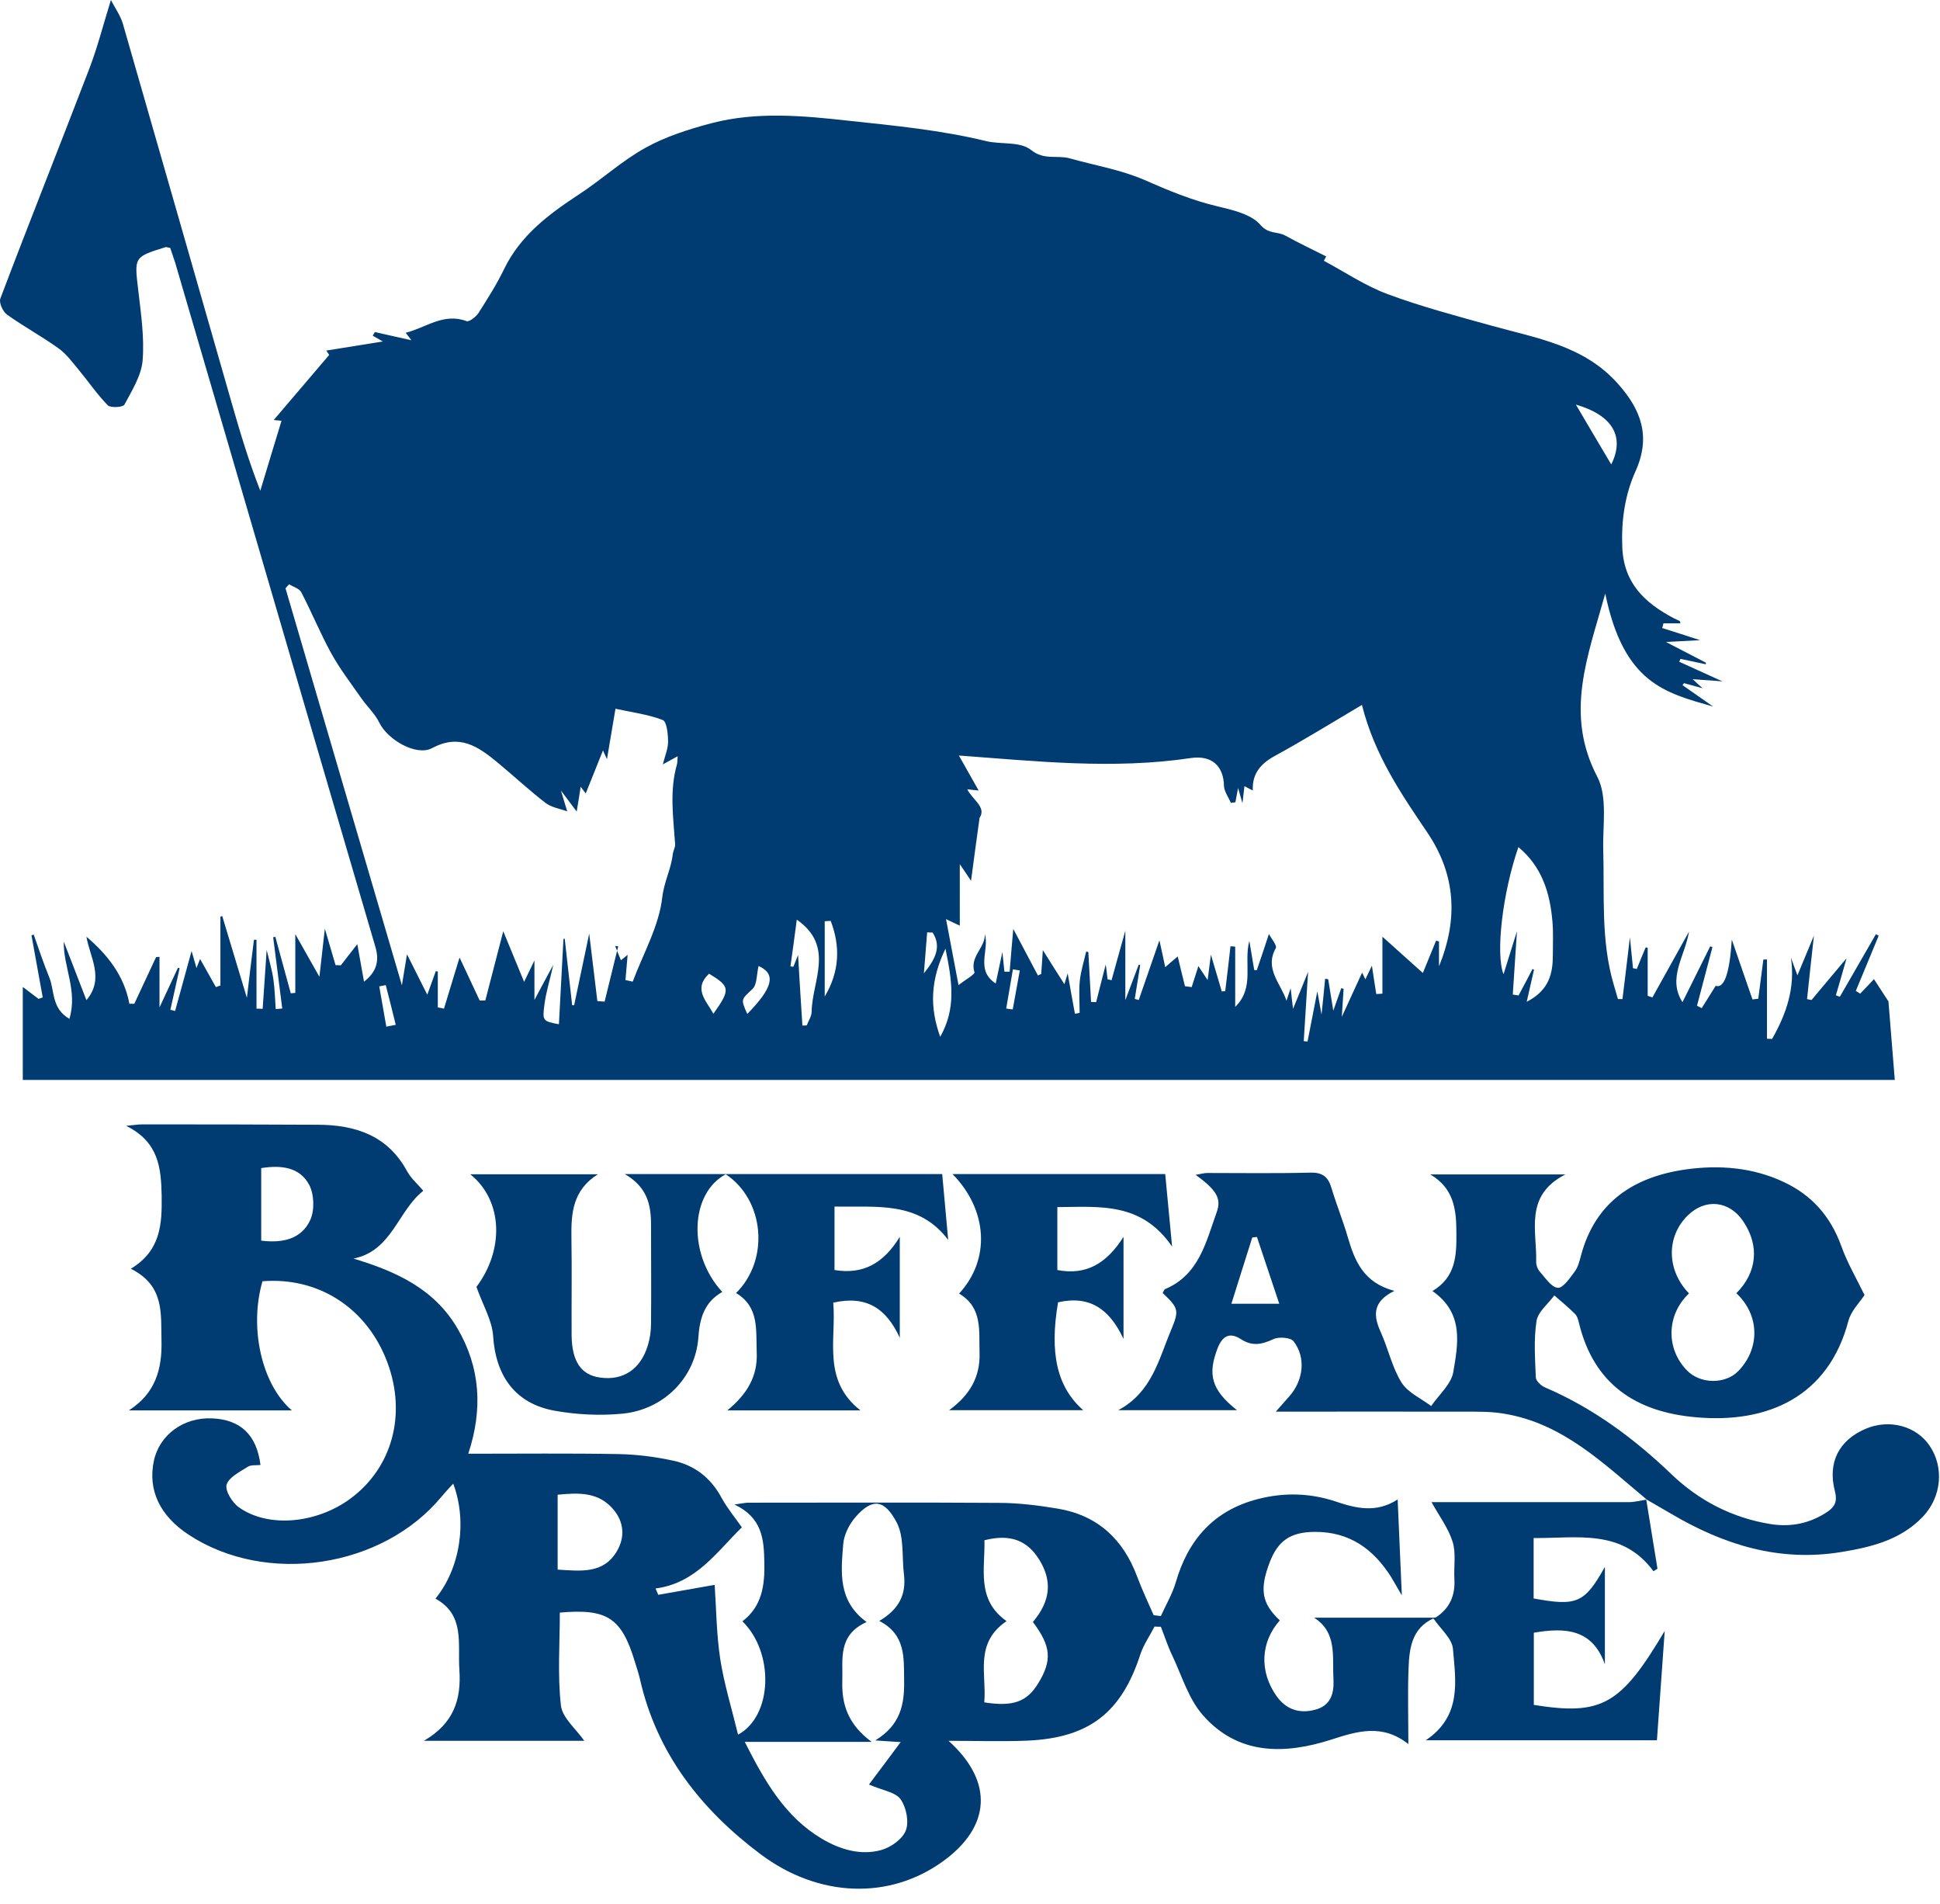
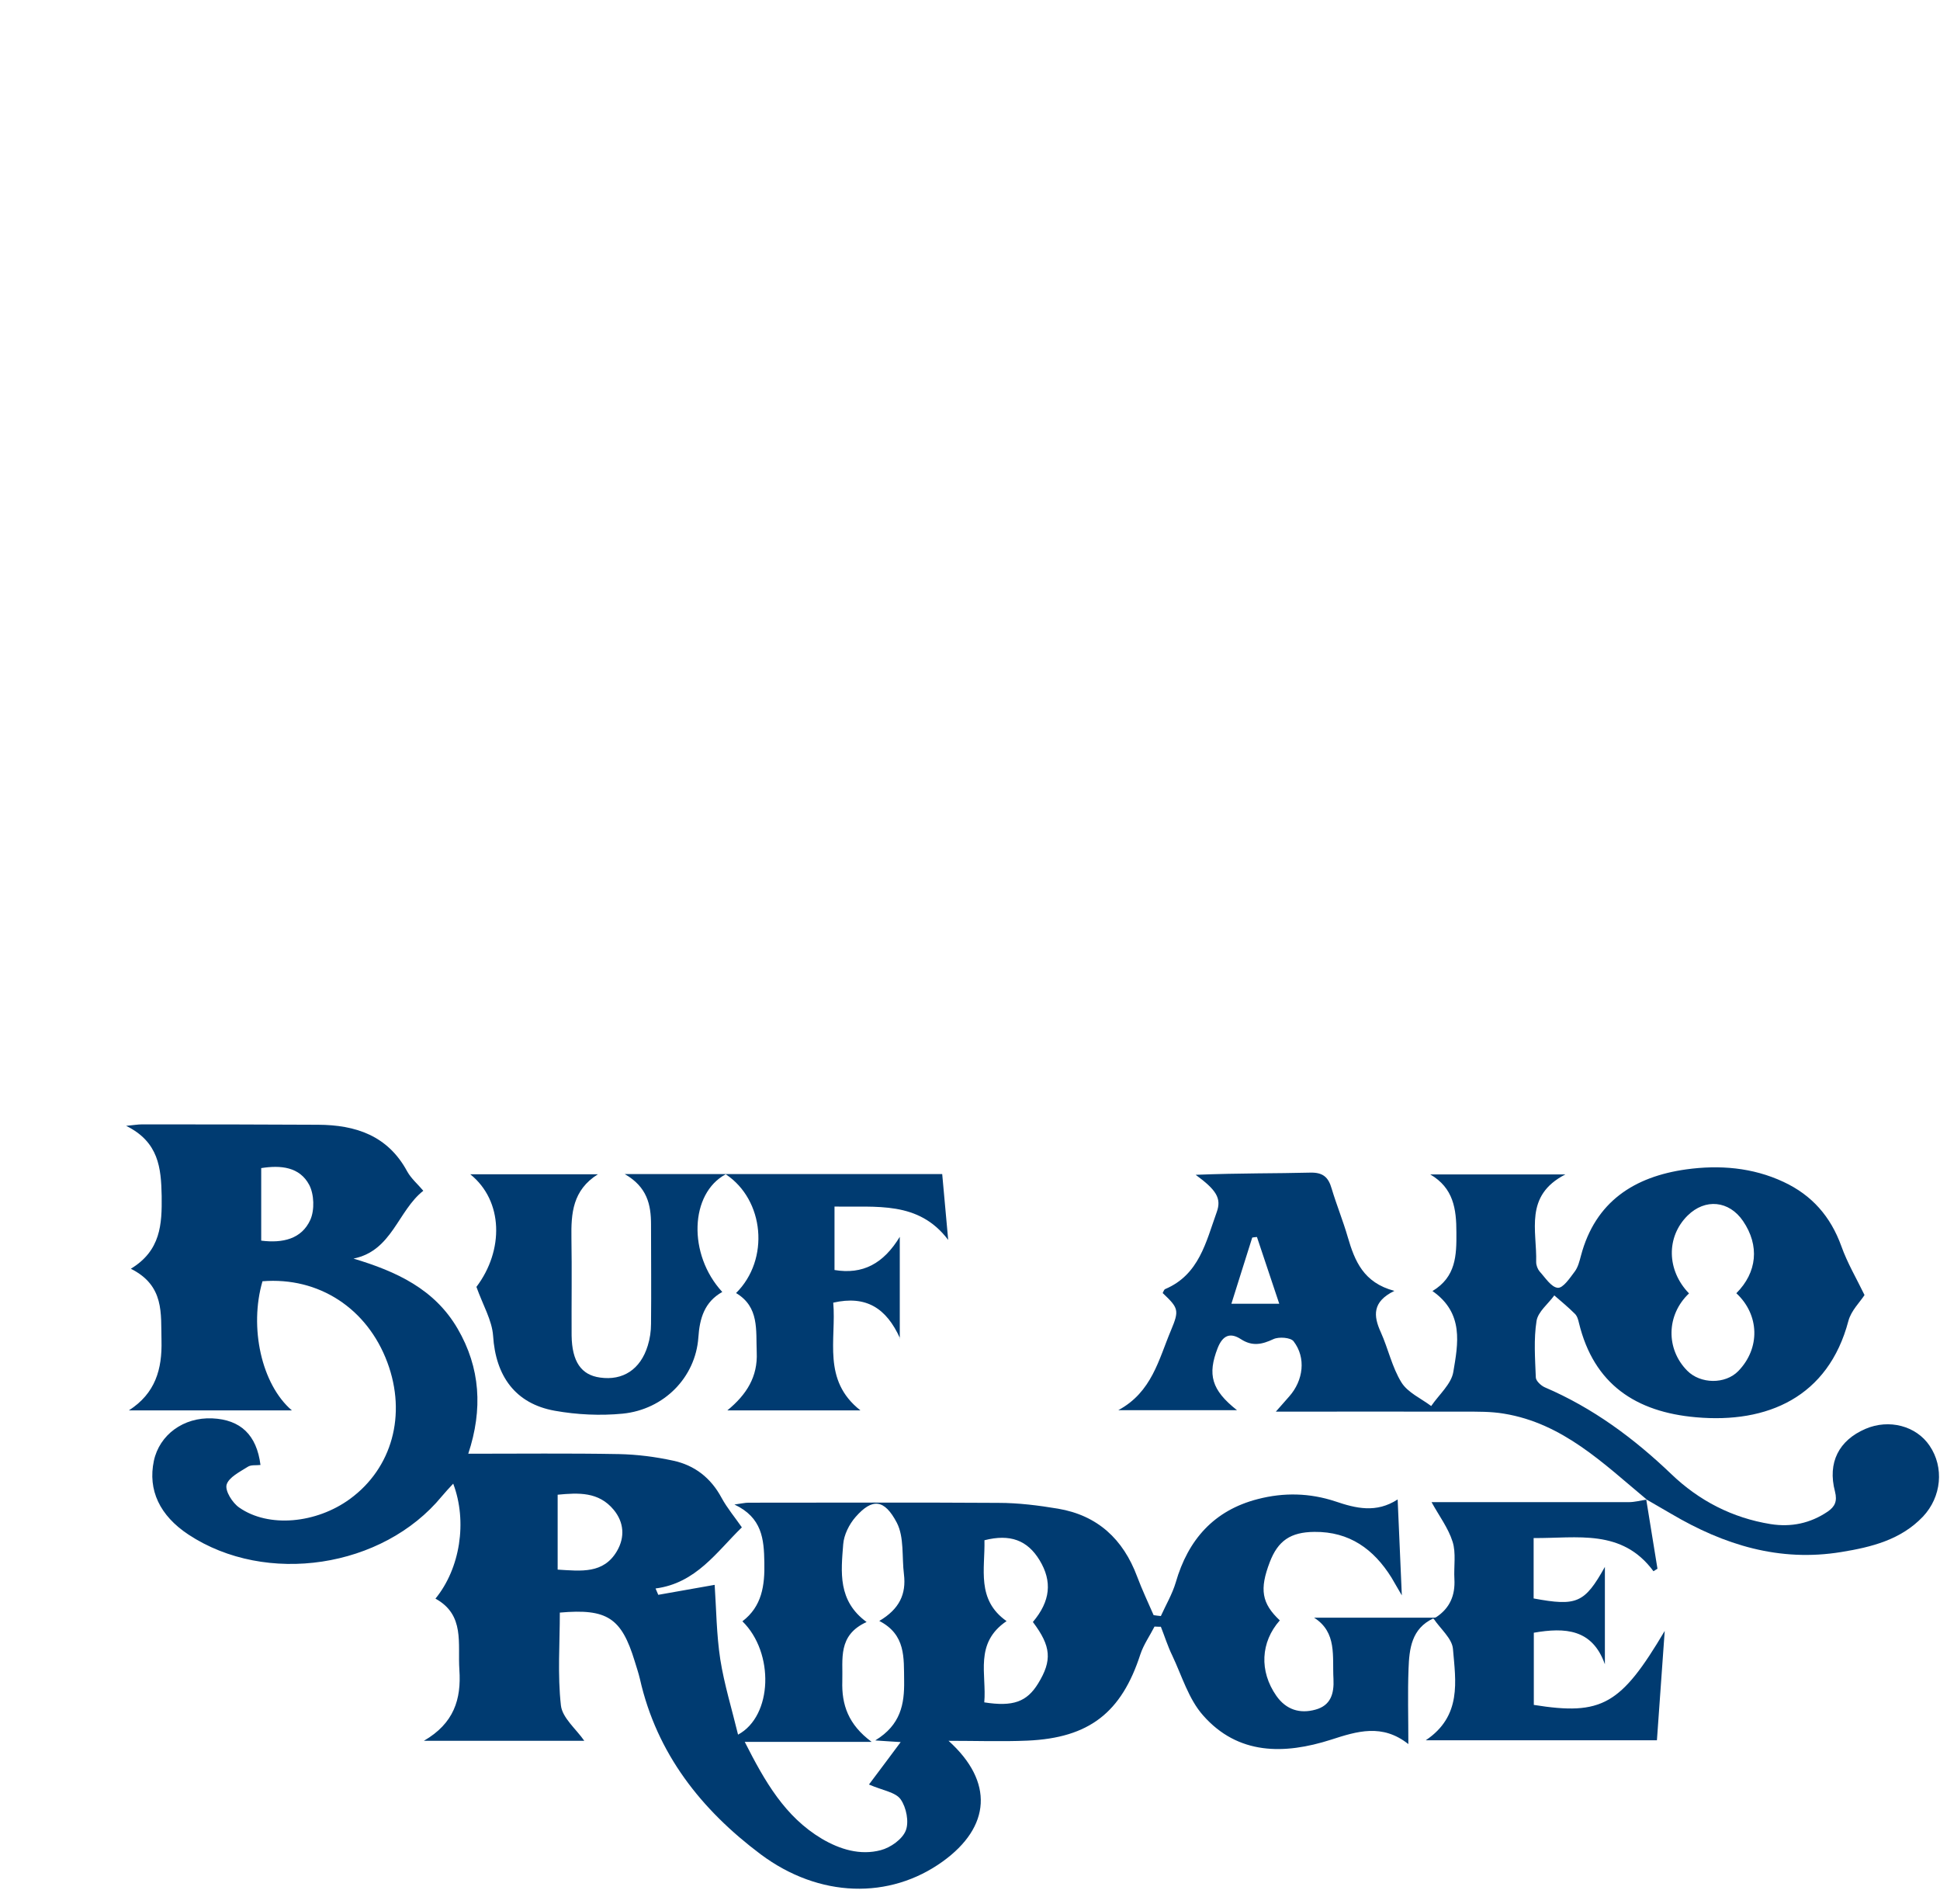
<svg xmlns="http://www.w3.org/2000/svg" width="107px" height="105px" viewBox="0 0 107 105" version="1.1">
  <title>buffaloridge</title>
  <g id="Selects" stroke="none" stroke-width="1" fill="none" fill-rule="evenodd">
    <g id="Leaderboard" transform="translate(-1225, -3103)" fill="#003B71" fill-rule="nonzero">
      <g id="buffaloridge" transform="translate(1225, 3103)">
-         <path d="M92.687,34.37 L91.747,34.37 C91.727,34.46 91.707,34.54 91.677,34.63 C92.347,34.84 93.027,35.06 93.767,35.3 C93.217,35.33 92.697,35.36 91.887,35.4 C92.777,35.86 93.427,36.2 94.087,36.54 C94.087,36.57 94.087,36.6 94.087,36.63 C93.617,36.53 93.157,36.43 92.687,36.33 C92.667,36.38 92.637,36.44 92.617,36.49 C93.387,36.84 94.157,37.19 94.997,37.57 C94.427,37.53 93.917,37.49 93.357,37.45 C93.517,37.6 93.647,37.72 93.907,37.95 C93.457,37.83 93.167,37.75 92.877,37.67 C92.847,37.71 92.827,37.75 92.797,37.78 C93.367,38.18 93.937,38.58 94.487,38.96 C91.827,38.2 89.557,37.68 88.537,32.73 C87.577,36.19 86.277,39.35 88.097,42.83 C88.677,43.94 88.387,45.52 88.427,46.89 C88.497,49.37 88.287,51.87 89.007,54.3 C89.087,54.56 89.157,54.83 89.237,55.09 C89.317,55.09 89.407,55.09 89.487,55.09 C89.617,54.03 89.747,52.97 89.897,51.68 C89.967,52.39 90.017,52.89 90.067,53.39 C90.137,53.4 90.207,53.41 90.277,53.43 C90.437,53.03 90.597,52.64 90.767,52.24 C90.807,52.24 90.837,52.26 90.877,52.26 L90.877,54.91 C90.967,54.94 91.047,54.97 91.137,55 C91.807,53.79 92.487,52.58 93.157,51.37 C92.937,52.72 91.947,53.94 92.797,55.26 C93.307,54.24 93.817,53.21 94.327,52.18 C94.367,52.2 94.407,52.21 94.447,52.23 C94.167,53.31 93.877,54.38 93.597,55.46 C93.687,55.5 93.777,55.55 93.857,55.59 C94.107,55.19 94.367,54.78 94.627,54.36 C95.1,54.52 95.397,53.67 95.517,51.81 C95.927,53.01 96.297,54.06 96.657,55.11 L96.977,55.07 C97.067,54.35 97.167,53.63 97.257,52.91 C97.327,52.91 97.387,52.91 97.457,52.9 L97.457,57.28 C97.547,57.28 97.647,57.28 97.737,57.29 C98.527,55.91 99.027,54.46 98.777,52.8 C98.877,53.08 98.977,53.36 99.137,53.78 C99.477,52.97 99.757,52.28 100.047,51.59 C99.917,52.77 99.787,53.93 99.667,55.09 C99.747,55.11 99.837,55.13 99.917,55.14 C100.507,54.43 101.107,53.72 101.847,52.84 C101.607,53.68 101.437,54.28 101.257,54.88 C101.327,54.91 101.407,54.94 101.477,54.96 C102.137,53.81 102.807,52.66 103.467,51.51 L103.617,51.6 C103.197,52.61 102.777,53.62 102.357,54.64 C102.437,54.69 102.517,54.74 102.597,54.79 C102.877,54.5 103.157,54.21 103.357,53.99 C103.597,54.36 103.847,54.74 104.157,55.22 C104.257,56.5 104.377,57.98 104.507,59.55 L1.257,59.55 L1.257,54.42 C1.517,54.62 1.827,54.85 2.127,55.08 C2.207,55.05 2.277,55.03 2.357,55 C2.147,53.86 1.947,52.72 1.737,51.58 C1.777,51.56 1.817,51.55 1.857,51.53 C2.137,52.32 2.397,53.11 2.717,53.89 C3.017,54.62 2.827,55.6 3.827,56.18 C4.297,54.63 3.487,53.32 3.517,51.92 C3.927,52.98 4.337,54.04 4.767,55.15 C5.777,53.95 4.957,52.79 4.767,51.65 C5.927,52.64 6.847,53.79 7.137,55.35 C7.227,55.35 7.317,55.35 7.407,55.35 L8.607,52.78 L8.797,52.76 L8.797,55.55 C9.167,54.76 9.487,54.06 9.817,53.36 C9.847,53.37 9.877,53.38 9.907,53.39 C9.737,54.15 9.567,54.91 9.397,55.68 C9.487,55.7 9.567,55.72 9.657,55.75 C9.957,54.66 10.257,53.57 10.567,52.44 C10.647,52.73 10.717,52.97 10.837,53.38 C10.957,53.08 11.007,52.94 11.037,52.88 C11.307,53.36 11.607,53.89 11.907,54.43 C11.987,54.4 12.077,54.37 12.157,54.34 L12.157,50.55 C12.157,50.55 12.227,50.52 12.257,50.51 C12.687,51.94 13.117,53.37 13.617,55.02 C13.757,53.84 13.877,52.83 14.007,51.82 C14.057,51.82 14.097,51.82 14.147,51.82 L14.147,55.62 C14.257,55.62 14.377,55.62 14.487,55.63 C14.557,54.57 14.637,53.5 14.707,52.38 C14.837,52.93 14.997,53.45 15.077,53.99 C15.157,54.54 15.167,55.09 15.207,55.64 C15.327,55.64 15.447,55.62 15.567,55.61 C15.397,54.3 15.237,52.99 15.067,51.68 C15.107,51.68 15.147,51.66 15.187,51.66 L16.037,54.77 C16.117,54.77 16.197,54.75 16.287,54.75 L16.287,51.51 C16.787,52.39 17.167,53.07 17.617,53.86 C17.727,52.92 17.817,52.08 17.917,51.21 C18.127,51.93 18.317,52.57 18.507,53.22 C18.607,53.22 18.707,53.22 18.797,53.23 C19.087,52.86 19.377,52.49 19.707,52.06 C19.827,52.74 19.947,53.4 20.077,54.13 C20.757,53.6 20.937,53.01 20.707,52.22 C18.737,45.53 16.787,38.84 14.827,32.14 C13.107,26.26 11.387,20.38 9.667,14.5 C9.577,14.21 9.467,13.92 9.387,13.67 C9.237,13.65 9.177,13.61 9.127,13.63 C7.377,14.17 7.407,14.17 7.627,16.02 C7.777,17.3 7.967,18.6 7.867,19.87 C7.797,20.71 7.277,21.54 6.857,22.32 C6.777,22.46 6.097,22.5 5.947,22.35 C5.357,21.75 4.887,21.05 4.347,20.4 C3.997,19.98 3.657,19.51 3.217,19.2 C2.297,18.54 1.297,18 0.377,17.34 C0.157,17.18 -0.063,16.69 0.017,16.47 C1.617,12.24 3.307,8.01 4.937,3.76 C5.387,2.58 5.697,1.35 6.117,0 C6.337,0.43 6.637,0.84 6.777,1.31 C8.797,8.31 10.797,15.32 12.807,22.32 C13.257,23.89 13.727,25.45 14.357,27.06 C14.747,25.78 15.127,24.5 15.527,23.2 C15.487,23.2 15.327,23.18 15.097,23.16 C16.127,21.95 17.107,20.8 18.157,19.57 C18.207,19.65 18.127,19.52 17.997,19.33 C19.077,19.16 20.077,19 21.117,18.83 C21.017,18.77 20.787,18.64 20.557,18.51 C20.597,18.44 20.637,18.37 20.677,18.31 C21.327,18.46 21.977,18.6 22.687,18.76 C22.587,18.63 22.507,18.51 22.377,18.35 C23.497,18.07 24.467,17.23 25.737,17.71 C25.877,17.76 26.237,17.48 26.377,17.28 C26.887,16.48 27.397,15.68 27.807,14.83 C28.707,12.98 30.257,11.82 31.917,10.73 C33.177,9.91 34.307,8.86 35.617,8.14 C36.737,7.52 38.007,7.12 39.257,6.79 C41.757,6.14 44.307,6.38 46.827,6.66 C49.367,6.93 51.927,7.18 54.387,7.78 C55.227,7.98 56.247,7.78 56.867,8.27 C57.587,8.85 58.307,8.54 58.997,8.73 C60.377,9.12 61.827,9.36 63.137,9.93 C64.457,10.51 65.757,11.05 67.157,11.38 C67.997,11.58 69.007,11.81 69.517,12.4 C69.977,12.93 70.457,12.75 70.887,12.99 C71.627,13.4 72.397,13.76 73.147,14.14 C73.097,14.24 73.037,14.34 73.017,14.38 C74.177,15 75.297,15.76 76.537,16.22 C78.397,16.91 80.327,17.42 82.237,17.95 C84.737,18.65 87.347,19.04 89.227,21.15 C90.527,22.6 91.057,24.08 90.217,25.96 C89.617,27.29 89.417,28.7 89.477,30.18 C89.557,32.16 90.717,33.24 92.297,34.08 C92.407,34.14 92.527,34.18 92.637,34.24 C92.657,34.24 92.657,34.29 92.687,34.38 L92.687,34.37 Z M79.377,53.26 C80.427,50.68 80.297,48.24 78.727,45.91 C77.287,43.78 75.817,41.65 75.117,38.87 C73.447,39.86 71.907,40.81 70.317,41.68 C69.527,42.11 69.057,42.66 69.097,43.59 C68.937,43.51 68.817,43.44 68.637,43.35 C68.597,43.69 68.567,43.96 68.527,44.29 C68.457,44.03 68.397,43.82 68.287,43.45 C68.207,43.84 68.177,44.04 68.137,44.24 L67.887,44.27 C67.757,43.96 67.517,43.64 67.507,43.33 C67.487,42.23 66.827,41.63 65.677,41.8 C61.387,42.44 57.117,41.97 52.887,41.66 C53.227,42.27 53.577,42.88 53.977,43.59 C53.657,43.56 53.517,43.54 53.347,43.52 C53.627,44.09 54.427,44.51 54.027,45.1 C53.857,46.32 53.717,47.36 53.557,48.57 C53.297,48.18 53.147,47.95 52.937,47.65 L52.937,51.04 C52.647,50.91 52.527,50.85 52.177,50.68 C52.417,51.95 52.627,53.07 52.867,54.32 C53.247,54.02 53.787,53.72 53.747,53.61 C53.467,52.74 54.357,52.26 54.317,51.5 C54.587,52.39 53.777,53.48 54.917,54.23 C55.037,53.66 55.147,53.16 55.287,52.49 C55.337,52.97 55.367,53.27 55.397,53.58 L55.687,53.58 C55.747,52.81 55.817,52.03 55.887,51.22 C56.347,52.09 56.797,52.94 57.247,53.79 C57.307,53.76 57.367,53.73 57.427,53.71 C57.457,53.35 57.477,52.98 57.517,52.39 C57.967,53.11 58.317,53.66 58.707,54.27 C58.787,54.01 58.827,53.88 58.887,53.67 C59.027,54.48 59.157,55.19 59.287,55.9 L59.547,55.85 C59.547,55.26 59.497,54.66 59.557,54.07 C59.617,53.53 59.787,53 59.907,52.47 C59.947,52.47 59.987,52.49 60.027,52.5 C60.077,53.42 60.127,54.33 60.177,55.25 C60.267,55.25 60.357,55.25 60.457,55.26 C60.627,54.57 60.807,53.89 60.987,53.18 C61.027,53.46 61.057,53.73 61.087,54 C61.157,54.02 61.237,54.03 61.307,54.05 C61.547,53.17 61.797,52.29 62.067,51.32 L62.067,55.15 C62.367,54.35 62.587,53.77 62.807,53.19 C62.837,53.19 62.867,53.21 62.887,53.22 C62.787,53.84 62.687,54.46 62.587,55.08 C62.657,55.1 62.737,55.12 62.807,55.14 C63.167,54.11 63.527,53.07 63.947,51.85 C64.087,52.47 64.167,52.86 64.267,53.33 C64.587,53.05 64.827,52.85 64.957,52.74 C65.087,53.29 65.217,53.83 65.357,54.38 C65.477,54.4 65.597,54.41 65.727,54.43 C65.847,54.06 65.957,53.7 66.097,53.27 C66.237,53.49 66.367,53.68 66.607,54.04 C66.677,53.47 66.727,53.11 66.787,52.64 C67.007,53.39 67.197,54.03 67.387,54.67 L67.577,54.65 C67.677,53.83 67.777,53 67.867,52.18 C67.957,52.18 68.037,52.19 68.127,52.2 L68.127,55.52 C69.227,54.45 68.577,53.12 68.907,51.88 C69.007,52.46 69.087,52.97 69.177,53.49 C69.227,53.49 69.277,53.49 69.317,53.5 C69.547,52.82 69.777,52.15 69.987,51.5 C70.117,51.75 70.447,52.14 70.367,52.28 C69.727,53.41 70.637,54.22 70.957,55.18 C71.027,54.98 71.087,54.77 71.187,54.49 C71.227,54.9 71.267,55.2 71.317,55.63 C71.597,54.94 71.827,54.39 72.147,53.59 C72.057,55.06 71.977,56.23 71.907,57.41 C71.977,57.41 72.047,57.43 72.117,57.43 C72.287,56.58 72.447,55.73 72.657,54.66 C72.747,55.15 72.797,55.42 72.887,55.95 C72.977,55.1 73.037,54.53 73.087,53.97 C73.147,53.97 73.207,53.99 73.257,54 C73.337,54.5 73.417,55.01 73.537,55.73 C73.737,55.16 73.857,54.82 73.977,54.49 C74.017,54.5 74.067,54.51 74.107,54.52 C74.067,55.07 74.037,55.63 74.007,56.07 C74.357,55.3 74.737,54.47 75.127,53.63 C75.177,53.73 75.227,53.83 75.307,54 C75.427,53.75 75.537,53.52 75.667,53.25 C75.757,53.83 75.827,54.32 75.907,54.81 C76.017,54.81 76.137,54.8 76.247,54.79 L76.247,51.65 C77.087,52.41 77.767,53.01 78.477,53.65 C78.767,52.94 78.987,52.4 79.207,51.87 L79.367,51.91 L79.367,53.26 L79.377,53.26 Z M31.257,44.73 C30.867,44.59 30.417,44.52 30.097,44.28 C29.177,43.57 28.327,42.78 27.437,42.04 C26.377,41.17 25.347,40.44 23.837,41.25 C22.957,41.72 21.377,40.78 20.927,39.86 C20.687,39.36 20.247,38.96 19.927,38.5 C19.357,37.68 18.747,36.89 18.267,36.02 C17.667,34.93 17.197,33.77 16.617,32.66 C16.507,32.45 16.177,32.36 15.947,32.22 C15.877,32.29 15.817,32.36 15.747,32.44 C17.867,39.66 19.977,46.89 22.167,54.33 C22.297,53.53 22.387,52.99 22.447,52.62 C22.757,53.24 23.107,53.94 23.567,54.85 C23.797,54.21 23.917,53.88 24.037,53.55 C24.077,53.55 24.117,53.57 24.147,53.57 L24.147,55.55 C24.257,55.57 24.377,55.59 24.487,55.62 C24.807,54.58 25.117,53.53 25.347,52.8 C25.647,53.43 26.047,54.3 26.457,55.17 C26.557,55.17 26.667,55.17 26.767,55.17 C27.107,53.86 27.447,52.55 27.757,51.35 C28.097,52.17 28.467,53.07 28.907,54.14 C29.137,53.67 29.257,53.41 29.477,52.96 L29.477,55.14 C29.847,54.44 30.117,53.94 30.517,53.2 C30.307,54.12 30.107,54.75 30.027,55.4 C29.907,56.3 29.947,56.31 30.827,56.48 C30.907,54.9 30.997,53.34 31.077,51.77 C31.097,51.77 31.127,51.77 31.147,51.76 C31.287,52.98 31.417,54.21 31.557,55.43 C31.597,55.43 31.637,55.43 31.667,55.43 C31.927,54.2 32.187,52.97 32.497,51.48 C32.667,52.89 32.807,54.05 32.947,55.2 L33.347,55.23 C33.597,54.21 33.847,53.2 34.097,52.18 C34.037,52.18 33.987,52.16 33.927,52.16 C34.027,52.41 34.137,52.67 34.247,52.95 C34.417,52.81 34.547,52.71 34.617,52.65 C34.577,53.11 34.537,53.57 34.497,54.04 C34.627,54.07 34.767,54.1 34.897,54.13 C35.477,52.58 36.347,51.07 36.527,49.48 C36.627,48.62 37.017,47.91 37.107,47.1 C37.127,46.92 37.247,46.73 37.237,46.55 C37.137,45.08 36.917,43.61 37.337,42.15 C37.367,42.03 37.357,41.91 37.377,41.7 C37.077,41.86 36.847,41.99 36.557,42.15 C36.677,41.68 36.847,41.29 36.847,40.9 C36.847,40.48 36.777,39.78 36.547,39.7 C35.707,39.38 34.797,39.27 33.947,39.08 C33.777,40.09 33.637,40.89 33.477,41.86 C33.377,41.64 33.297,41.47 33.257,41.38 C32.937,42.18 32.637,42.93 32.307,43.75 C32.157,43.56 32.097,43.48 32.027,43.38 C31.967,43.78 31.907,44.16 31.807,44.75 C31.467,44.3 31.287,44.05 30.937,43.59 C31.117,44.18 31.207,44.49 31.287,44.75 L31.257,44.73 Z M84.207,55.24 C85.467,54.59 85.647,53.65 85.647,52.64 C85.647,52.04 85.677,51.44 85.627,50.85 C85.497,49.27 85.067,47.81 83.747,46.71 C82.877,49.21 82.477,52.6 82.927,53.72 C83.157,52.97 83.377,52.27 83.667,51.35 C83.577,52.68 83.507,53.76 83.437,54.84 L83.757,54.89 C84.017,54.4 84.277,53.92 84.527,53.43 C84.557,53.44 84.577,53.46 84.607,53.47 C84.487,54 84.367,54.53 84.207,55.23 L84.207,55.24 Z M44.257,56.55 C44.337,56.55 44.417,56.55 44.497,56.54 C44.597,56.28 44.767,56.03 44.767,55.77 C44.797,54.07 46.057,52.18 43.947,50.71 C43.827,51.61 43.717,52.45 43.597,53.29 C43.647,53.29 43.707,53.3 43.757,53.31 C43.867,53.03 43.977,52.75 44.017,52.66 C44.087,53.85 44.167,55.2 44.257,56.56 L44.257,56.55 Z M51.857,57.17 C52.747,55.6 52.517,54.1 52.147,52.31 C51.317,54.04 51.267,55.54 51.857,57.17 Z M88.867,25.61 C89.637,24.07 88.927,22.89 86.917,22.31 C87.567,23.41 88.187,24.47 88.867,25.61 Z M45.817,50.78 C45.707,50.78 45.597,50.79 45.487,50.8 L45.487,54.95 C46.307,53.58 46.357,52.19 45.817,50.78 Z M39.347,55.9 C40.297,54.56 40.277,54.4 39.107,53.69 C38.217,54.53 38.957,55.18 39.347,55.9 Z M41.837,53.27 C41.727,53.74 41.757,54.29 41.507,54.53 C40.887,55.12 40.837,55.07 41.217,55.91 C42.617,54.48 42.827,53.71 41.847,53.27 L41.837,53.27 Z M21.307,56.61 C21.477,56.58 21.657,56.54 21.827,56.51 C21.647,55.78 21.467,55.05 21.277,54.32 C21.157,54.34 21.037,54.37 20.917,54.39 C21.047,55.13 21.177,55.87 21.307,56.61 Z M51.437,51.42 C51.337,51.42 51.237,51.42 51.137,51.41 C51.077,52.16 51.017,52.92 50.957,53.67 C51.537,52.95 51.967,52.23 51.437,51.42 Z M56.237,53.51 C56.117,53.49 55.987,53.47 55.867,53.45 C55.747,54.17 55.617,54.89 55.497,55.61 C55.617,55.63 55.737,55.65 55.857,55.66 C55.987,54.94 56.117,54.22 56.247,53.51 L56.237,53.51 Z" id="Shape" />
        <path d="M79.057,89.24 C77.847,89.8 77.727,90.92 77.687,92.03 C77.637,93.35 77.677,94.67 77.677,96.17 C76.237,95.03 74.857,95.46 73.407,95.93 C70.837,96.75 68.287,96.78 66.357,94.59 C65.557,93.69 65.187,92.41 64.657,91.29 C64.407,90.78 64.237,90.23 64.027,89.7 C63.907,89.7 63.797,89.7 63.677,89.69 C63.417,90.2 63.077,90.68 62.897,91.22 C61.857,94.43 60.077,95.83 56.667,95.98 C55.267,96.04 53.867,95.99 52.317,95.99 C54.827,98.25 54.647,100.74 51.987,102.65 C49.067,104.75 45.187,104.66 41.957,102.25 C38.677,99.79 36.227,96.7 35.297,92.59 C35.217,92.25 35.107,91.93 35.007,91.6 C34.277,89.21 33.487,88.69 30.877,88.92 C30.877,90.62 30.747,92.35 30.937,94.04 C31.017,94.73 31.777,95.34 32.227,95.99 L23.377,95.99 C25.037,95.03 25.447,93.7 25.337,92.08 C25.237,90.63 25.657,89.05 24.017,88.15 C25.377,86.49 25.787,83.9 24.997,81.81 C24.757,82.07 24.557,82.28 24.367,82.51 C21.107,86.47 14.677,87.44 10.397,84.62 C8.807,83.57 8.147,82.16 8.487,80.55 C8.797,79.11 10.127,78.14 11.707,78.21 C13.267,78.28 14.157,79.12 14.367,80.78 C14.127,80.81 13.847,80.76 13.667,80.88 C13.227,81.16 12.617,81.46 12.497,81.87 C12.407,82.21 12.817,82.87 13.197,83.13 C14.817,84.26 17.447,84.01 19.307,82.65 C21.627,80.95 22.437,78.01 21.367,75.13 C20.257,72.14 17.577,70.4 14.477,70.65 C13.737,73.19 14.417,76.33 16.097,77.77 L7.107,77.77 C8.577,76.83 8.947,75.49 8.907,73.92 C8.867,72.43 9.087,70.9 7.217,69.96 C8.867,68.96 8.937,67.51 8.917,65.95 C8.887,64.4 8.757,62.97 6.957,62.08 C7.387,62.04 7.607,62 7.817,62 C11.067,62 14.307,62 17.547,62.02 C19.607,62.03 21.387,62.61 22.457,64.59 C22.677,64.99 23.057,65.31 23.347,65.66 C21.937,66.77 21.627,68.97 19.497,69.4 C21.867,70.11 23.967,71.08 25.237,73.26 C26.497,75.42 26.637,77.71 25.827,80.16 C28.667,80.16 31.397,80.13 34.137,80.18 C35.137,80.2 36.147,80.33 37.117,80.54 C38.307,80.79 39.207,81.49 39.797,82.59 C40.107,83.16 40.537,83.67 40.917,84.22 C39.537,85.56 38.397,87.3 36.157,87.59 C36.207,87.71 36.257,87.82 36.307,87.94 C37.327,87.76 38.337,87.58 39.417,87.39 C39.507,88.72 39.517,90.13 39.727,91.5 C39.947,92.89 40.367,94.24 40.707,95.65 C42.617,94.62 42.717,91.13 40.947,89.4 C42.027,88.58 42.187,87.42 42.157,86.15 C42.137,84.87 42.037,83.68 40.507,82.96 C40.897,82.91 41.087,82.86 41.277,82.86 C45.877,82.86 50.477,82.84 55.077,82.87 C56.167,82.87 57.277,83.01 58.357,83.19 C60.537,83.56 61.947,84.87 62.717,86.93 C62.987,87.65 63.317,88.35 63.627,89.06 C63.757,89.08 63.897,89.1 64.027,89.11 C64.307,88.49 64.657,87.9 64.847,87.26 C65.527,84.9 66.957,83.28 69.377,82.66 C70.807,82.29 72.237,82.32 73.657,82.79 C74.777,83.17 75.907,83.45 77.087,82.68 C77.167,84.44 77.237,86.06 77.317,87.97 C77.037,87.49 76.897,87.24 76.747,86.99 C75.767,85.42 74.427,84.45 72.497,84.47 C71.177,84.48 70.487,84.96 70.037,86.13 C69.457,87.64 69.587,88.41 70.587,89.35 C69.527,90.55 69.447,92.15 70.397,93.51 C70.937,94.28 71.697,94.51 72.557,94.27 C73.397,94.04 73.587,93.39 73.547,92.58 C73.477,91.34 73.757,90.01 72.477,89.2 L79.227,89.2 C79.177,89.22 79.117,89.25 79.067,89.27 L79.057,89.24 Z M48.287,95.96 C49.677,95.11 49.887,93.97 49.867,92.68 C49.847,91.41 49.967,90.14 48.497,89.38 C49.617,88.72 49.987,87.89 49.857,86.81 C49.737,85.85 49.877,84.77 49.467,83.97 C48.777,82.65 48.107,82.6 47.187,83.65 C46.837,84.05 46.547,84.63 46.507,85.15 C46.387,86.68 46.197,88.27 47.797,89.44 C46.187,90.17 46.497,91.49 46.457,92.7 C46.417,93.99 46.777,95.09 48.077,96.05 L41.077,96.05 C42.187,98.24 43.297,100.18 45.327,101.39 C46.327,101.98 47.447,102.32 48.577,102.02 C49.117,101.88 49.767,101.42 49.957,100.94 C50.147,100.46 49.987,99.66 49.677,99.22 C49.397,98.82 48.687,98.73 47.927,98.4 C48.517,97.61 49.117,96.82 49.677,96.06 C49.387,96.04 48.967,96.02 48.287,95.97 L48.287,95.96 Z M56.967,89.44 C57.937,88.29 58.047,87.2 57.337,86.03 C56.667,84.93 55.717,84.57 54.297,84.93 C54.337,86.5 53.837,88.21 55.517,89.39 C53.717,90.61 54.427,92.33 54.287,93.87 C55.877,94.12 56.637,93.84 57.257,92.83 C58.037,91.56 57.977,90.78 56.977,89.45 L56.967,89.44 Z M30.757,86.55 C32.057,86.63 33.287,86.79 34.027,85.53 C34.477,84.76 34.417,83.94 33.847,83.25 C33.017,82.25 31.907,82.31 30.757,82.42 L30.757,86.55 L30.757,86.55 Z M14.407,64.41 L14.407,68.41 C15.597,68.56 16.637,68.32 17.117,67.26 C17.357,66.72 17.327,65.86 17.057,65.34 C16.527,64.34 15.487,64.24 14.407,64.41 L14.407,64.41 Z" id="Shape" />
-         <path d="M90.817,82.68 C88.437,80.7 86.197,78.48 82.947,77.95 C82.237,77.83 81.507,77.84 80.777,77.84 C77.317,77.83 73.847,77.84 70.367,77.84 C70.637,77.54 70.867,77.27 71.107,77 C71.887,76.12 72.047,74.87 71.347,73.96 C71.187,73.75 70.537,73.7 70.237,73.84 C69.597,74.14 69.067,74.25 68.437,73.84 C67.847,73.46 67.437,73.63 67.157,74.34 C66.597,75.79 66.807,76.64 68.227,77.76 L61.677,77.76 C63.537,76.76 63.907,74.96 64.587,73.35 C65.047,72.25 65.007,72.13 64.127,71.3 C64.167,71.23 64.197,71.11 64.267,71.08 C66.137,70.29 66.517,68.48 67.107,66.84 C67.387,66.07 67.077,65.61 65.947,64.78 C66.217,64.74 66.397,64.68 66.587,64.68 C68.477,64.68 70.367,64.71 72.257,64.66 C72.967,64.64 73.267,64.91 73.447,65.54 C73.717,66.44 74.077,67.32 74.337,68.22 C74.717,69.52 75.197,70.73 76.907,71.18 C75.677,71.78 75.747,72.56 76.157,73.46 C76.567,74.37 76.777,75.39 77.297,76.23 C77.647,76.79 78.377,77.11 78.937,77.53 C79.367,76.9 80.047,76.32 80.157,75.65 C80.417,74.1 80.757,72.41 79.007,71.19 C80.307,70.41 80.337,69.22 80.327,67.96 C80.327,66.66 80.167,65.51 78.887,64.76 L86.337,64.76 C84.047,65.93 84.777,67.87 84.727,69.59 C84.727,69.77 84.807,69.98 84.917,70.11 C85.227,70.45 85.557,70.98 85.917,71.01 C86.207,71.04 86.587,70.47 86.857,70.11 C87.037,69.87 87.117,69.54 87.197,69.24 C87.987,66.26 90.137,64.88 93.007,64.48 C94.827,64.23 96.657,64.37 98.367,65.17 C99.937,65.9 100.967,67.08 101.557,68.71 C101.887,69.64 102.397,70.5 102.837,71.41 C102.587,71.8 102.097,72.27 101.947,72.84 C100.837,77.04 97.477,78.5 93.547,78.15 C90.227,77.86 87.907,76.33 87.087,72.95 C87.047,72.77 86.987,72.56 86.857,72.44 C86.497,72.08 86.107,71.76 85.727,71.43 C85.387,71.9 84.827,72.33 84.747,72.84 C84.587,73.85 84.667,74.91 84.707,75.95 C84.707,76.14 84.997,76.41 85.207,76.5 C87.847,77.63 90.107,79.3 92.177,81.28 C93.707,82.75 95.547,83.7 97.657,84.04 C98.787,84.22 99.847,84 100.807,83.35 C101.197,83.08 101.347,82.79 101.207,82.24 C100.787,80.64 101.427,79.42 102.887,78.79 C104.187,78.23 105.687,78.62 106.427,79.72 C107.237,80.91 107.087,82.54 106.057,83.63 C104.837,84.91 103.217,85.31 101.557,85.58 C98.147,86.14 95.087,85.19 92.187,83.48 C91.727,83.21 91.267,82.95 90.807,82.68 C90.807,82.68 90.827,82.69 90.827,82.69 L90.817,82.68 Z M93.157,71.32 C91.897,72.51 91.877,74.39 93.057,75.58 C93.787,76.32 95.157,76.34 95.877,75.6 C97.097,74.34 97.047,72.5 95.767,71.31 C96.917,70.16 97.057,68.68 96.137,67.33 C95.367,66.2 94.047,66.07 93.077,67.03 C91.897,68.2 91.917,70.04 93.157,71.32 Z M69.317,68.21 C69.237,68.21 69.147,68.23 69.067,68.24 C68.687,69.43 68.317,70.63 67.917,71.89 L70.557,71.89 C70.127,70.61 69.727,69.41 69.327,68.21 L69.317,68.21 Z" id="Shape" />
+         <path d="M90.817,82.68 C88.437,80.7 86.197,78.48 82.947,77.95 C82.237,77.83 81.507,77.84 80.777,77.84 C77.317,77.83 73.847,77.84 70.367,77.84 C70.637,77.54 70.867,77.27 71.107,77 C71.887,76.12 72.047,74.87 71.347,73.96 C71.187,73.75 70.537,73.7 70.237,73.84 C69.597,74.14 69.067,74.25 68.437,73.84 C67.847,73.46 67.437,73.63 67.157,74.34 C66.597,75.79 66.807,76.64 68.227,77.76 L61.677,77.76 C63.537,76.76 63.907,74.96 64.587,73.35 C65.047,72.25 65.007,72.13 64.127,71.3 C64.167,71.23 64.197,71.11 64.267,71.08 C66.137,70.29 66.517,68.48 67.107,66.84 C67.387,66.07 67.077,65.61 65.947,64.78 C68.477,64.68 70.367,64.71 72.257,64.66 C72.967,64.64 73.267,64.91 73.447,65.54 C73.717,66.44 74.077,67.32 74.337,68.22 C74.717,69.52 75.197,70.73 76.907,71.18 C75.677,71.78 75.747,72.56 76.157,73.46 C76.567,74.37 76.777,75.39 77.297,76.23 C77.647,76.79 78.377,77.11 78.937,77.53 C79.367,76.9 80.047,76.32 80.157,75.65 C80.417,74.1 80.757,72.41 79.007,71.19 C80.307,70.41 80.337,69.22 80.327,67.96 C80.327,66.66 80.167,65.51 78.887,64.76 L86.337,64.76 C84.047,65.93 84.777,67.87 84.727,69.59 C84.727,69.77 84.807,69.98 84.917,70.11 C85.227,70.45 85.557,70.98 85.917,71.01 C86.207,71.04 86.587,70.47 86.857,70.11 C87.037,69.87 87.117,69.54 87.197,69.24 C87.987,66.26 90.137,64.88 93.007,64.48 C94.827,64.23 96.657,64.37 98.367,65.17 C99.937,65.9 100.967,67.08 101.557,68.71 C101.887,69.64 102.397,70.5 102.837,71.41 C102.587,71.8 102.097,72.27 101.947,72.84 C100.837,77.04 97.477,78.5 93.547,78.15 C90.227,77.86 87.907,76.33 87.087,72.95 C87.047,72.77 86.987,72.56 86.857,72.44 C86.497,72.08 86.107,71.76 85.727,71.43 C85.387,71.9 84.827,72.33 84.747,72.84 C84.587,73.85 84.667,74.91 84.707,75.95 C84.707,76.14 84.997,76.41 85.207,76.5 C87.847,77.63 90.107,79.3 92.177,81.28 C93.707,82.75 95.547,83.7 97.657,84.04 C98.787,84.22 99.847,84 100.807,83.35 C101.197,83.08 101.347,82.79 101.207,82.24 C100.787,80.64 101.427,79.42 102.887,78.79 C104.187,78.23 105.687,78.62 106.427,79.72 C107.237,80.91 107.087,82.54 106.057,83.63 C104.837,84.91 103.217,85.31 101.557,85.58 C98.147,86.14 95.087,85.19 92.187,83.48 C91.727,83.21 91.267,82.95 90.807,82.68 C90.807,82.68 90.827,82.69 90.827,82.69 L90.817,82.68 Z M93.157,71.32 C91.897,72.51 91.877,74.39 93.057,75.58 C93.787,76.32 95.157,76.34 95.877,75.6 C97.097,74.34 97.047,72.5 95.767,71.31 C96.917,70.16 97.057,68.68 96.137,67.33 C95.367,66.2 94.047,66.07 93.077,67.03 C91.897,68.2 91.917,70.04 93.157,71.32 Z M69.317,68.21 C69.237,68.21 69.147,68.23 69.067,68.24 C68.687,69.43 68.317,70.63 67.917,71.89 L70.557,71.89 C70.127,70.61 69.727,69.41 69.327,68.21 L69.317,68.21 Z" id="Shape" />
        <path d="M49.647,73.81 C48.887,72.12 47.767,71.42 45.957,71.83 C46.137,73.86 45.327,76.1 47.457,77.77 L40.117,77.77 C41.187,76.89 41.797,75.91 41.737,74.57 C41.687,73.34 41.887,72.07 40.597,71.3 C42.467,69.45 42.157,66.16 40.027,64.75 C38.047,65.81 37.927,69.17 39.837,71.24 C38.857,71.79 38.587,72.69 38.517,73.76 C38.357,75.95 36.627,77.72 34.347,77.95 C33.117,78.07 31.827,78.01 30.597,77.79 C28.417,77.4 27.337,75.87 27.197,73.66 C27.137,72.8 26.637,71.97 26.277,70.96 C27.797,68.95 27.767,66.22 25.937,64.75 L32.977,64.75 C31.577,65.63 31.497,66.91 31.517,68.26 C31.547,70.05 31.517,71.85 31.527,73.64 C31.547,75.08 32.057,75.82 33.097,75.96 C34.357,76.14 35.327,75.51 35.727,74.2 C35.847,73.82 35.907,73.4 35.907,73 C35.927,71.17 35.907,69.35 35.907,67.52 C35.907,66.43 35.697,65.45 34.457,64.74 L51.967,64.74 C52.077,65.96 52.187,67.16 52.297,68.37 C50.657,66.2 48.337,66.58 46.027,66.53 L46.027,70.03 C47.587,70.29 48.727,69.68 49.627,68.2 L49.627,73.8 L49.647,73.81 Z" id="Path" />
        <path d="M79.057,89.24 C79.107,89.21 79.167,89.19 79.217,89.17 C79.967,88.67 80.267,87.97 80.217,87.07 C80.177,86.38 80.317,85.64 80.117,85.01 C79.877,84.25 79.367,83.58 78.957,82.83 C79.137,82.83 79.437,82.83 79.737,82.83 C83.097,82.83 86.467,82.83 89.827,82.83 C90.157,82.83 90.487,82.74 90.817,82.69 C90.817,82.69 90.797,82.68 90.797,82.68 C91.007,83.95 91.207,85.23 91.417,86.5 C91.347,86.55 91.267,86.59 91.197,86.64 C89.457,84.28 86.987,84.83 84.587,84.81 L84.587,88.14 C86.967,88.58 87.397,88.4 88.517,86.4 L88.517,91.77 C87.827,89.82 86.327,89.73 84.597,90.03 L84.597,94.01 C88.347,94.61 89.397,94.01 91.817,89.93 C91.667,92 91.527,93.95 91.387,95.96 L78.637,95.96 C80.637,94.62 80.287,92.7 80.137,90.92 C80.087,90.34 79.437,89.81 79.067,89.25 L79.057,89.24 Z" id="Path" />
-         <path d="M58.357,71.81 C57.877,74.62 58.297,76.49 59.747,77.76 L52.347,77.76 C53.487,76.93 54.067,75.93 54.027,74.61 C53.987,73.39 54.207,72.1 52.897,71.33 C54.637,69.45 54.487,66.73 52.537,64.74 L64.267,64.74 C64.387,65.96 64.497,67.17 64.647,68.74 C62.947,66.26 60.637,66.55 58.317,66.56 L58.317,70.03 C59.907,70.34 61.037,69.67 61.967,68.2 L61.967,73.83 C61.187,72.16 60.087,71.42 58.357,71.81 L58.357,71.81 Z" id="Path" />
      </g>
    </g>
  </g>
</svg>